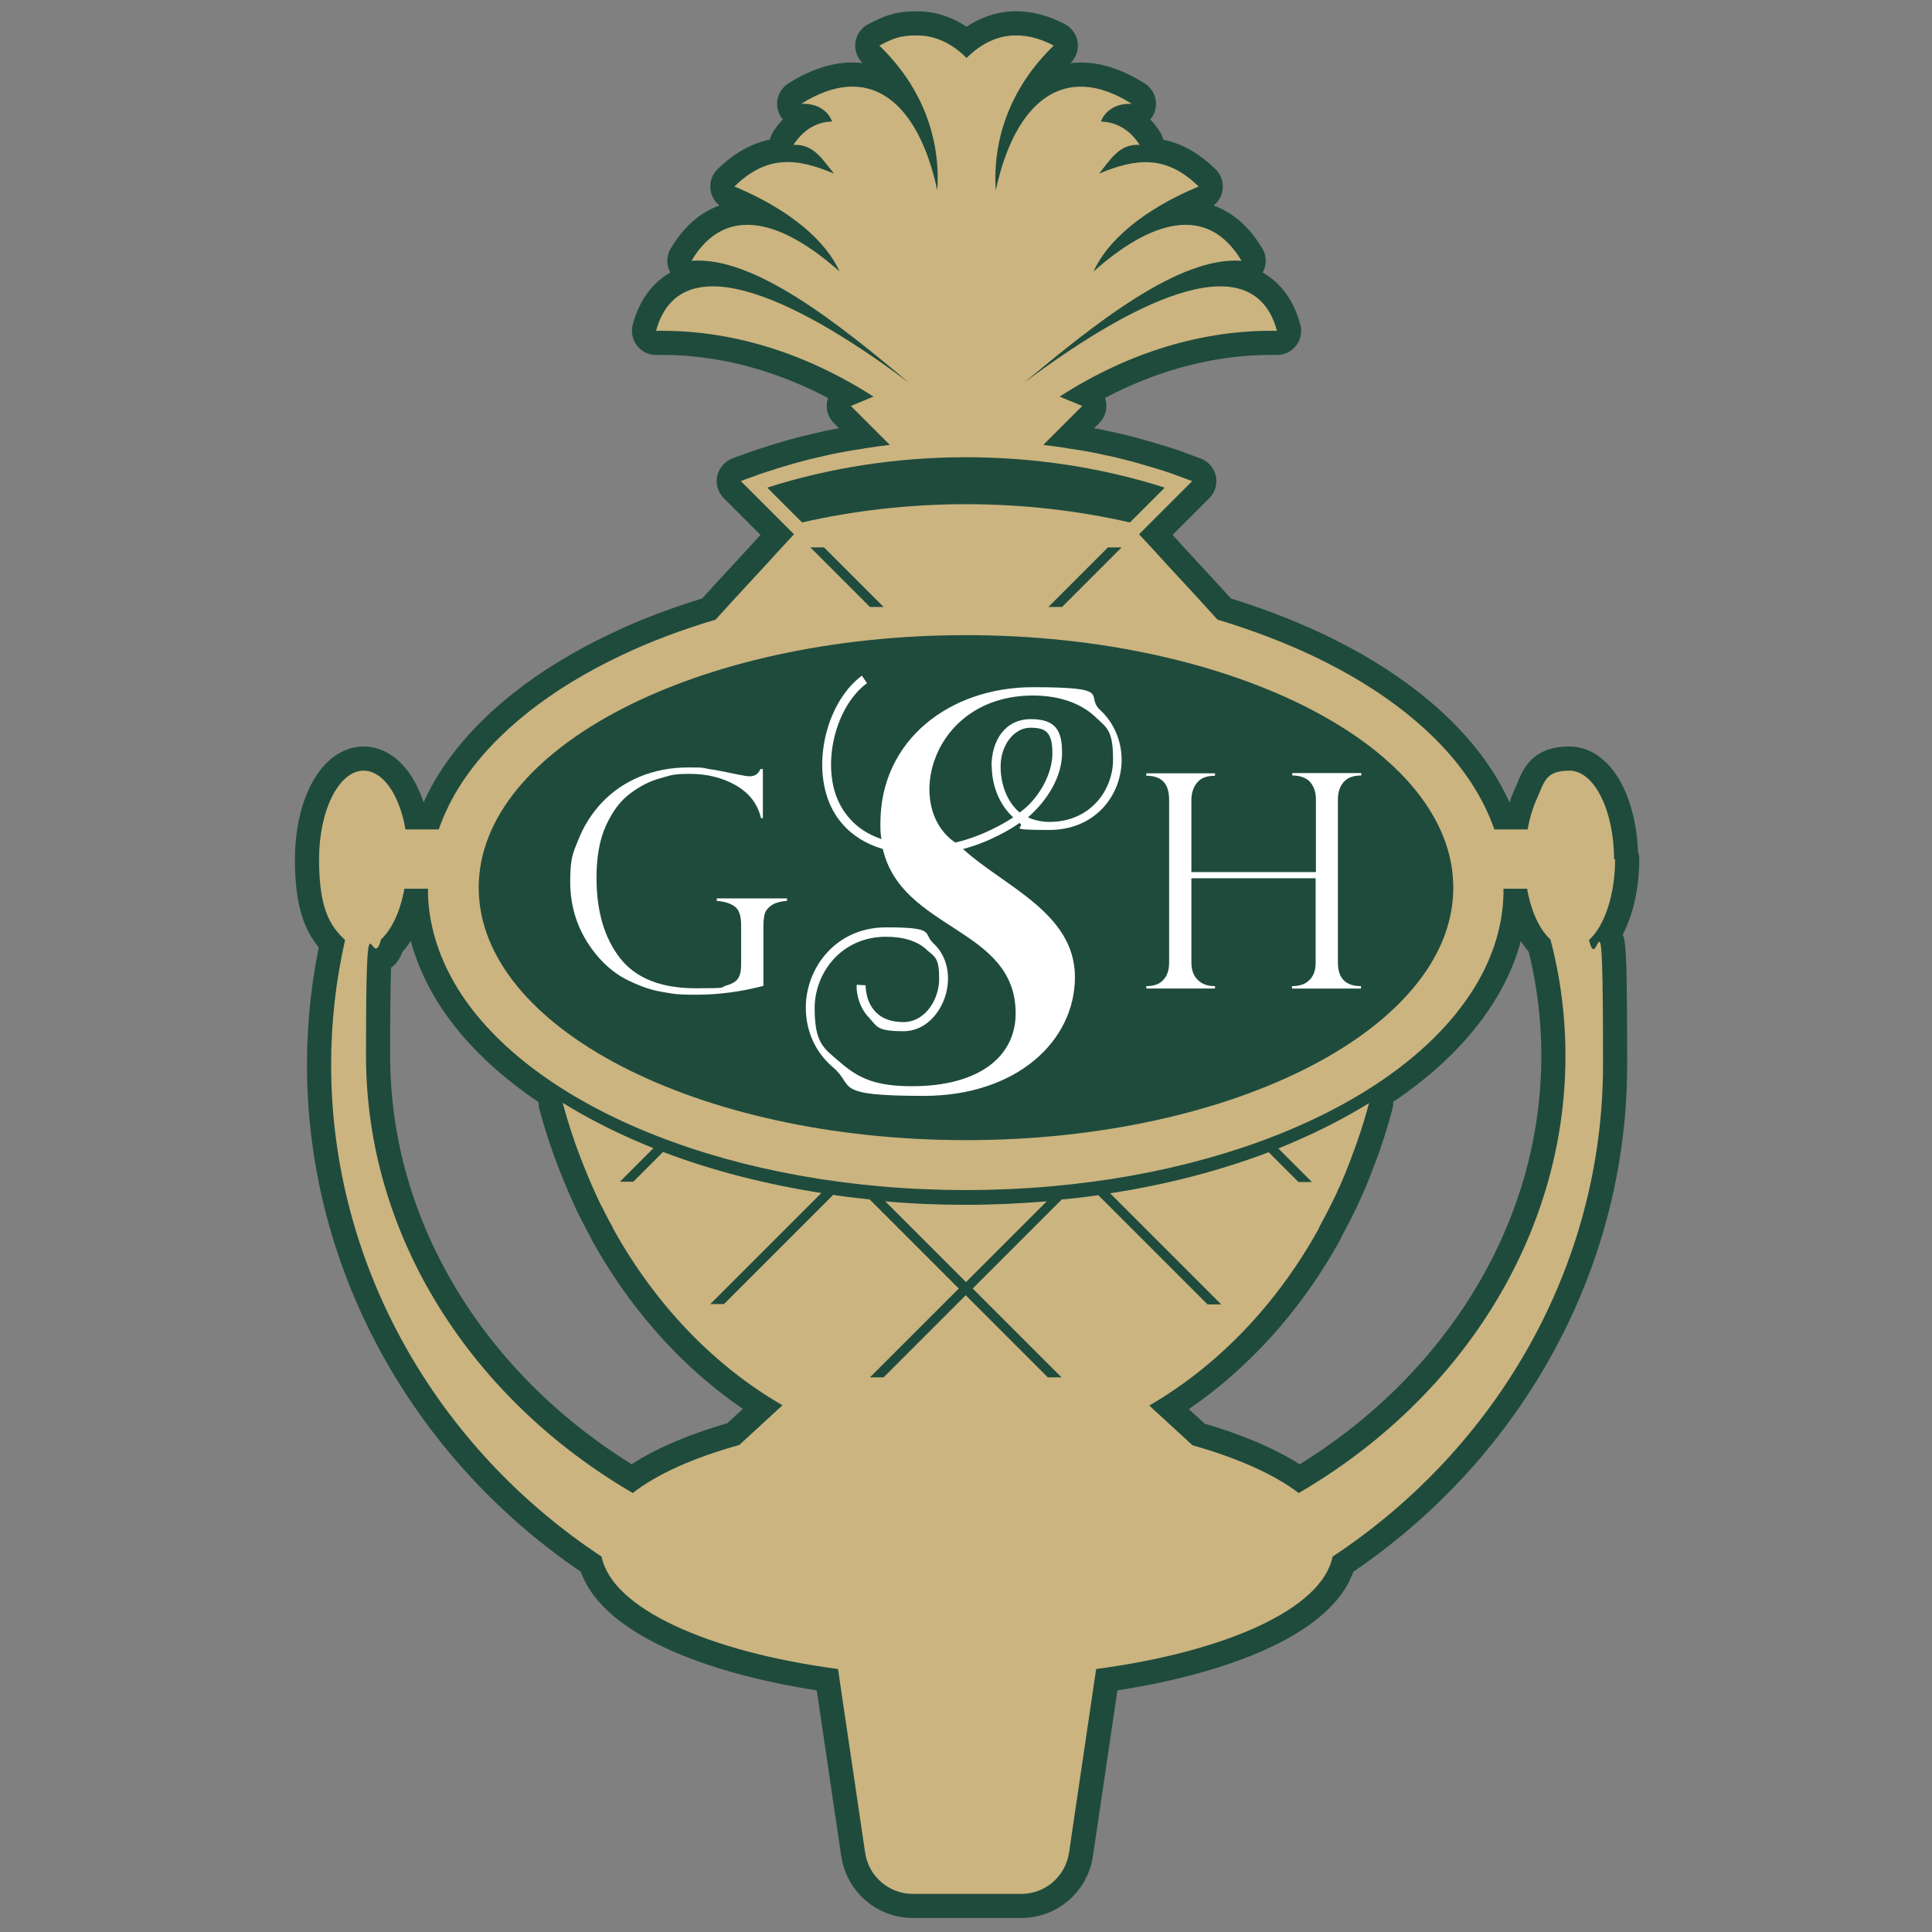
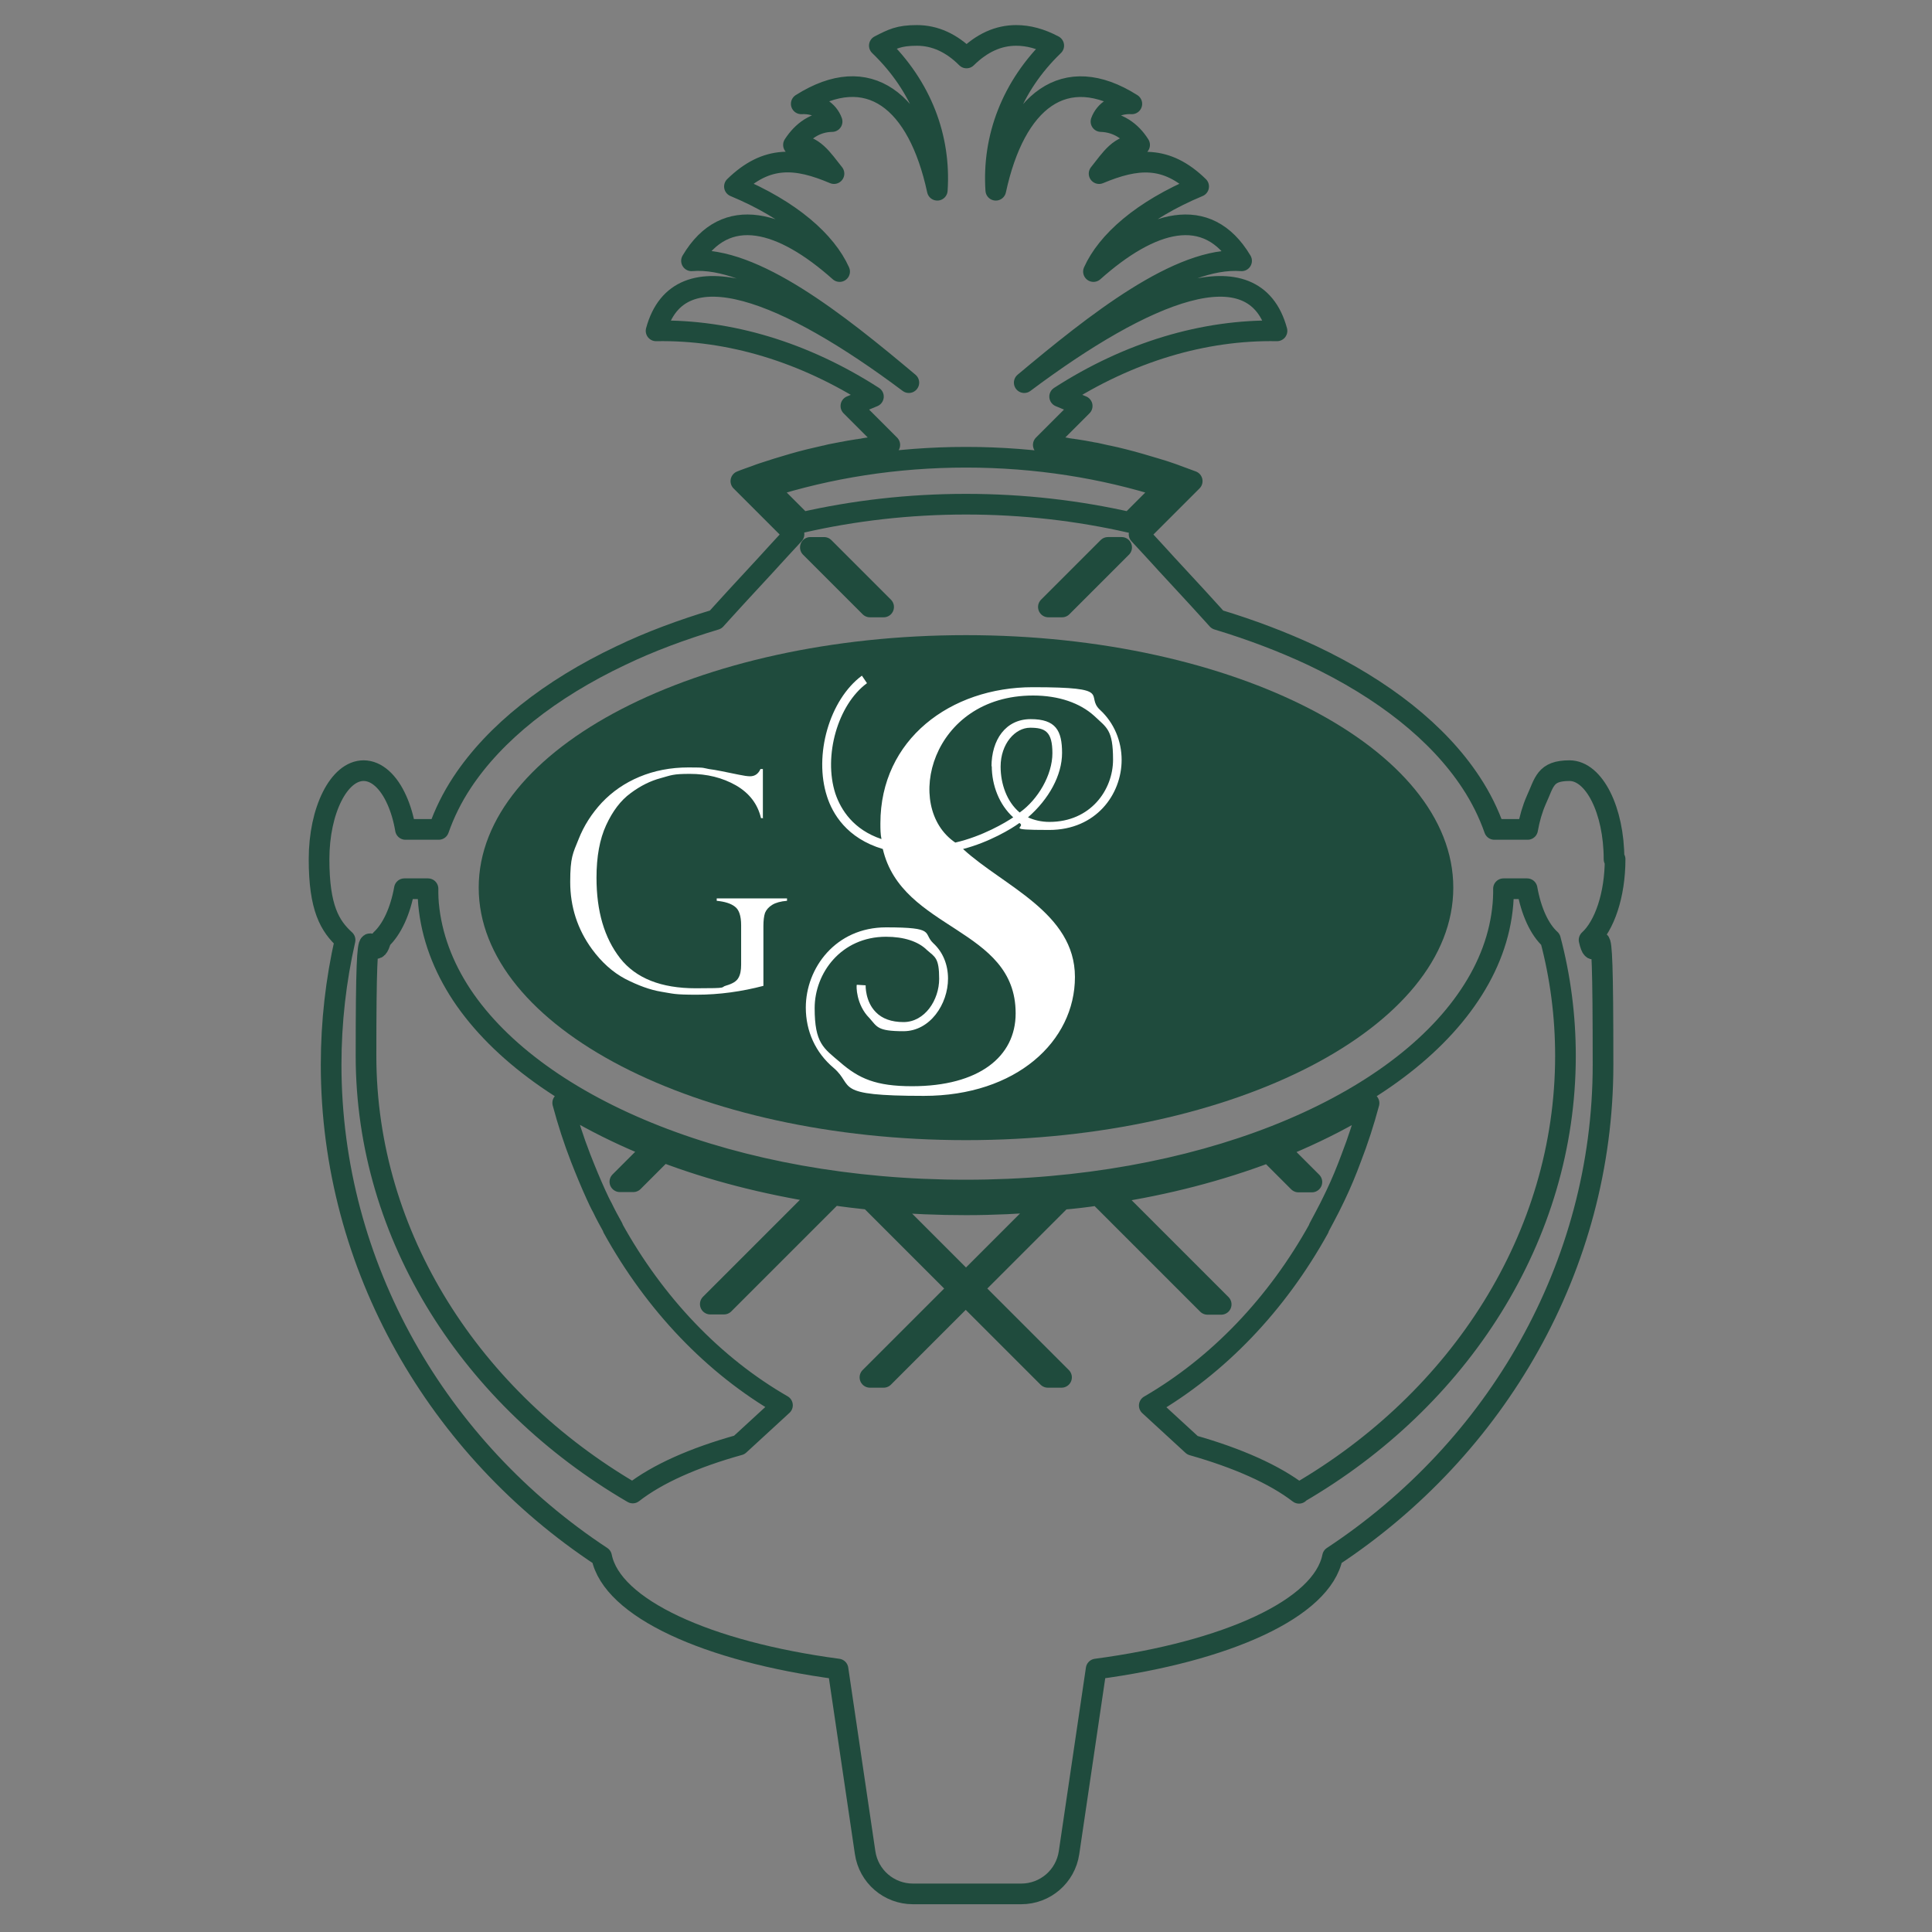
<svg xmlns="http://www.w3.org/2000/svg" version="1.1" viewBox="0 0 720 720">
  <rect x="0" y="0" width="720" height="720" fill="#808080" stroke="none" />
  <defs>
    <style>
      .cls-1 {
        fill-rule: evenodd;
      }

      .cls-1, .cls-2 {
        fill: #1f4b3d;
      }

      .cls-3 {
        fill: none;
        stroke-width: 7.7px;
      }

      .cls-3, .cls-2 {
        stroke: #1f4b3d;
        stroke-linecap: round;
        stroke-linejoin: round;
      }

      .cls-4 {
        fill: #fff;
      }

      .cls-5 {
        fill: #cbb47f;
      }

      .cls-2 {
        stroke-width: 18px;
      }
    </style>
  </defs>
  <g>
    <g id="Layer_2">
      <g>
-         <path class="cls-2" d="M329.9,447.7l21.7,21.7,8.4,8.4,8.4-8.4,21.7-21.7c-9.9.8-19.9,1.3-30.1,1.3s-20.2-.4-30.1-1.3Z" />
-         <path class="cls-2" d="M601.5,320.2c0-18.2-7.4-33-16.6-33s-9.3,4.3-12.4,11c-1.4,3.2-2.5,6.9-3.2,10.9h-12.4c-2.1-6-5-11.9-8.7-17.5,0,0,0,0,0,0-12.2-18.6-32.8-34.8-59.2-47.3-10.9-5.1-22.7-9.6-35.3-13.4l-1.9-2.1-5.1-5.6-2.3-2.5-9.7-10.5h0l-2-2.2-3.3-3.6h0l-4.9-5.3,19.8-19.8c-1.4-.5-3.8-1.4-5.7-2.1-.7-.3-1.4-.5-1.9-.7-1.9-.7-3.9-1.3-5.9-1.9-4-1.2-8-2.4-12-3.4-2-.5-4-1-6-1.4,0,0,0,0-.1,0-1-.2-2.1-.5-3.1-.7-.9-.2-1.7-.4-2.6-.5-2.1-.4-4.1-.8-6.3-1.1-.5,0-1-.2-1.5-.2-.7-.1-1.5-.2-2.3-.4-2.7-.4-5.4-.8-8.1-1.1l14.5-14.5-8.4-3.5c25.7-16.6,53.7-25,81-24.5-8.5-31.4-49.2-14.4-94.2,19.3,26.4-22.1,57.9-47.2,81-45.4-12.9-21.6-34.1-14.8-55.2,4,5-11.1,17.9-22.8,39.2-31.7-12.1-11.8-23.2-10.6-37.1-4.8,4.3-5.3,7.6-11.2,15.1-10.7-3.2-5.1-8.1-8.5-14.4-8.7,1.4-3.9,5.5-6.9,11.5-6.6-25.1-15.9-43.5-1.1-50.7,32.2-1.3-19.4,5.8-38.7,21.6-53.9-4.9-2.6-9.5-3.8-14-3.8-6.7,0-12.8,2.8-18.5,8.4,0,0,0,0,0,0,0,0,0,0,0,0-5.6-5.6-11.8-8.4-18.5-8.4s-9.1,1.3-14,3.8c15.9,15.3,22.9,34.5,21.6,53.9-7.2-33.4-25.6-48.1-50.7-32.2,6-.3,10.1,2.7,11.5,6.6-6.3.1-11.1,3.6-14.4,8.7,7.5-.4,10.8,5.4,15.1,10.7-13.9-5.9-25-7-37.1,4.8,21.3,8.9,34.2,20.6,39.2,31.7-21.1-18.8-42.4-25.6-55.2-4,23.1-1.9,54.6,23.2,81,45.4-45-33.7-85.7-50.7-94.2-19.3,27.3-.5,55.2,7.9,81,24.5l-8.4,3.5,14.5,14.5c-2.7.3-5.5.7-8.1,1.1-.7.1-1.5.2-2.3.4-.5,0-1,.2-1.5.2-2.1.3-4.2.7-6.3,1.1-.9.2-1.7.3-2.6.5-1,.2-2.1.4-3.1.7,0,0,0,0-.1,0-2,.5-4,.9-6,1.4-4.1,1-8.1,2.2-12,3.4-2,.6-3.9,1.3-5.9,1.9-.5.2-1.2.4-1.9.7-1.9.7-4.3,1.5-5.7,2.1l19.8,19.8-4.9,5.3h0l-3.3,3.6-2,2.2h0l-9.7,10.5-2.3,2.5-5.1,5.6-1.9,2.1c-12.6,3.8-24.5,8.2-35.3,13.4-26.4,12.5-47,28.8-59.2,47.3,0,0,0,0,0,0-3.7,5.6-6.6,11.5-8.7,17.5h-12.4c-.7-4.1-1.8-7.8-3.2-10.9-3-6.8-7.5-11-12.4-11-9.2,0-16.6,14.8-16.6,33s4,24.9,9.7,30.1c-3.4,15-5.2,30.5-5.2,46.5,0,75.2,39.8,143.1,100.8,183.3,3.8,19.2,39.3,35.4,88.1,41.9l10.1,68.4c1.3,8.9,8.9,15.4,17.8,15.4h40.4c8.9,0,16.5-6.5,17.8-15.4l10.1-68.4c48.8-6.5,84.3-22.6,88.1-41.9,61-40.2,100.8-108.1,100.8-183.3s-1.8-31.5-5.2-46.5c5.7-5.2,9.7-16.7,9.7-30.1ZM286.5,182.3l-.5-.6h0c22.9-7.3,47.9-11.3,74-11.3s51.1,4,74,11.3h0s-.5.6-.5.6l-12.4,12.4c-19.3-4.4-39.8-6.8-61.1-6.8s-41.8,2.4-61.1,6.8l-12.4-12.4ZM418,204l-22.2,22.2h-5.1l22.2-22.2h5.1ZM329.3,226.2h-5.1l-22.2-22.2h5.1l22.2,22.2ZM484.1,556.5c-9.1-7-22.8-13.1-39.7-17.9l-16.1-14.8c25.7-14.9,47.6-37.8,63.2-66,0,0,0-.1,0-.2,1.3-2.4,2.6-4.9,3.9-7.4.8-1.6,1.6-3.2,2.4-4.9h0c2.1-4.4,4-9,5.7-13.6,2.6-6.7,4.8-13.5,6.7-20.6-2.1,1.3-4.3,2.6-6.6,3.9-8.5,4.8-17.6,9.1-27.2,13h0s12.5,12.5,12.5,12.5h-5l-11.1-11.1c-18.2,6.9-38.1,12.1-59.1,15.3h0l22.2,22.2,19.2,19.2h-5.1l-19.2-19.2-3-3-18.5-18.5c-4.6.7-8.9,1.2-13.6,1.6h0s-22.1,22.1-22.1,22.1l-11.1,11.1,11.1,11.1,22,22h-5.1l-22-22-8.6-8.6-8.6,8.6-22,22h-5.1l22-22,11.1-11.1-11.1-11.1-22.1-22.1h0c-4.7-.5-9-1-13.6-1.7l-18.5,18.5-3,3-19.2,19.2h-5.1l19.2-19.2,22.2-22.2h0c-21-3.3-40.9-8.4-59-15.3l-11.1,11.1h-5l12.5-12.5h0c-9.7-3.9-18.7-8.2-27.2-13-2.3-1.3-4.5-2.6-6.6-3.9,1.9,7.1,4.1,13.9,6.7,20.6,1.8,4.6,3.7,9.2,5.7,13.6h0c.8,1.7,1.5,3.3,2.4,4.9,1.2,2.5,2.5,4.9,3.9,7.4,0,0,0,.1,0,.2,15.6,28.2,37.5,51.2,63.2,66l-16.1,14.8c-16.9,4.7-30.6,10.8-39.7,17.9-59.9-34.9-99.4-95.5-99.4-162.9s1.9-29.5,5.6-43.4c4-3.7,7.2-10.5,8.7-18.9h8.8c0,.5,0,1.1,0,1.6,0,0,0,0,0,0,0,1.4.1,2.8.2,4.1,0,0,0,0,0,0,1.1,11.9,5.4,23.3,12.4,33.9,28.5,42.8,101.8,72.7,187.8,72.7s159.3-29.9,187.8-72.7c7.1-10.6,11.4-22,12.4-33.9,0,0,0,0,0,0,.1-1.4.2-2.7.2-4.1,0,0,0,0,0,0,0-.5,0-1.1,0-1.6h8.8c1.5,8.4,4.6,15.2,8.7,18.9,3.7,14,5.6,28.5,5.6,43.4,0,67.4-39.5,128.1-99.4,162.9Z" />
-       </g>
+         </g>
      <g>
        <path class="cls-3" d="M329.9,447.7l21.7,21.7,8.4,8.4,8.4-8.4,21.7-21.7c-9.9.8-19.9,1.3-30.1,1.3s-20.2-.4-30.1-1.3Z" />
        <path class="cls-3" d="M601.5,320.2c0-18.2-7.4-33-16.6-33s-9.3,4.3-12.4,11c-1.4,3.2-2.5,6.9-3.2,10.9h-12.4c-2.1-6-5-11.9-8.7-17.5,0,0,0,0,0,0-12.2-18.6-32.8-34.8-59.2-47.3-10.9-5.1-22.7-9.6-35.3-13.4l-1.9-2.1-5.1-5.6-2.3-2.5-9.7-10.5h0l-2-2.2-3.3-3.6h0l-4.9-5.3,19.8-19.8c-1.4-.5-3.8-1.4-5.7-2.1-.7-.3-1.4-.5-1.9-.7-1.9-.7-3.9-1.3-5.9-1.9-4-1.2-8-2.4-12-3.4-2-.5-4-1-6-1.4,0,0,0,0-.1,0-1-.2-2.1-.5-3.1-.7-.9-.2-1.7-.4-2.6-.5-2.1-.4-4.1-.8-6.3-1.1-.5,0-1-.2-1.5-.2-.7-.1-1.5-.2-2.3-.4-2.7-.4-5.4-.8-8.1-1.1l14.5-14.5-8.4-3.5c25.7-16.6,53.7-25,81-24.5-8.5-31.4-49.2-14.4-94.2,19.3,26.4-22.1,57.9-47.2,81-45.4-12.9-21.6-34.1-14.8-55.2,4,5-11.1,17.9-22.8,39.2-31.7-12.1-11.8-23.2-10.6-37.1-4.8,4.3-5.3,7.6-11.2,15.1-10.7-3.2-5.1-8.1-8.5-14.4-8.7,1.4-3.9,5.5-6.9,11.5-6.6-25.1-15.9-43.5-1.1-50.7,32.2-1.3-19.4,5.8-38.7,21.6-53.9-4.9-2.6-9.5-3.8-14-3.8-6.7,0-12.8,2.8-18.5,8.4,0,0,0,0,0,0,0,0,0,0,0,0-5.6-5.6-11.8-8.4-18.5-8.4s-9.1,1.3-14,3.8c15.9,15.3,22.9,34.5,21.6,53.9-7.2-33.4-25.6-48.1-50.7-32.2,6-.3,10.1,2.7,11.5,6.6-6.3.1-11.1,3.6-14.4,8.7,7.5-.4,10.8,5.4,15.1,10.7-13.9-5.9-25-7-37.1,4.8,21.3,8.9,34.2,20.6,39.2,31.7-21.1-18.8-42.4-25.6-55.2-4,23.1-1.9,54.6,23.2,81,45.4-45-33.7-85.7-50.7-94.2-19.3,27.3-.5,55.2,7.9,81,24.5l-8.4,3.5,14.5,14.5c-2.7.3-5.5.7-8.1,1.1-.7.1-1.5.2-2.3.4-.5,0-1,.2-1.5.2-2.1.3-4.2.7-6.3,1.1-.9.2-1.7.3-2.6.5-1,.2-2.1.4-3.1.7,0,0,0,0-.1,0-2,.5-4,.9-6,1.4-4.1,1-8.1,2.2-12,3.4-2,.6-3.9,1.3-5.9,1.9-.5.2-1.2.4-1.9.7-1.9.7-4.3,1.5-5.7,2.1l19.8,19.8-4.9,5.3h0l-3.3,3.6-2,2.2h0l-9.7,10.5-2.3,2.5-5.1,5.6-1.9,2.1c-12.6,3.8-24.5,8.2-35.3,13.4-26.4,12.5-47,28.8-59.2,47.3,0,0,0,0,0,0-3.7,5.6-6.6,11.5-8.7,17.5h-12.4c-.7-4.1-1.8-7.8-3.2-10.9-3-6.8-7.5-11-12.4-11-9.2,0-16.6,14.8-16.6,33s4,24.9,9.7,30.1c-3.4,15-5.2,30.5-5.2,46.5,0,75.2,39.8,143.1,100.8,183.3,3.8,19.2,39.3,35.4,88.1,41.9l10.1,68.4c1.3,8.9,8.9,15.4,17.8,15.4h40.4c8.9,0,16.5-6.5,17.8-15.4l10.1-68.4c48.8-6.5,84.3-22.6,88.1-41.9,61-40.2,100.8-108.1,100.8-183.3s-1.8-31.5-5.2-46.5c5.7-5.2,9.7-16.7,9.7-30.1ZM286.5,182.3l-.5-.6h0c22.9-7.3,47.9-11.3,74-11.3s51.1,4,74,11.3h0s-.5.6-.5.6l-12.4,12.4c-19.3-4.4-39.8-6.8-61.1-6.8s-41.8,2.4-61.1,6.8l-12.4-12.4ZM418,204l-22.2,22.2h-5.1l22.2-22.2h5.1ZM329.3,226.2h-5.1l-22.2-22.2h5.1l22.2,22.2ZM484.1,556.5c-9.1-7-22.8-13.1-39.7-17.9l-16.1-14.8c25.7-14.9,47.6-37.8,63.2-66,0,0,0-.1,0-.2,1.3-2.4,2.6-4.9,3.9-7.4.8-1.6,1.6-3.2,2.4-4.9h0c2.1-4.4,4-9,5.7-13.6,2.6-6.7,4.8-13.5,6.7-20.6-2.1,1.3-4.3,2.6-6.6,3.9-8.5,4.8-17.6,9.1-27.2,13h0s12.5,12.5,12.5,12.5h-5l-11.1-11.1c-18.2,6.9-38.1,12.1-59.1,15.3h0l22.2,22.2,19.2,19.2h-5.1l-19.2-19.2-3-3-18.5-18.5c-4.6.7-8.9,1.2-13.6,1.6h0s-22.1,22.1-22.1,22.1l-11.1,11.1,11.1,11.1,22,22h-5.1l-22-22-8.6-8.6-8.6,8.6-22,22h-5.1l22-22,11.1-11.1-11.1-11.1-22.1-22.1h0c-4.7-.5-9-1-13.6-1.7l-18.5,18.5-3,3-19.2,19.2h-5.1l19.2-19.2,22.2-22.2h0c-21-3.3-40.9-8.4-59-15.3l-11.1,11.1h-5l12.5-12.5h0c-9.7-3.9-18.7-8.2-27.2-13-2.3-1.3-4.5-2.6-6.6-3.9,1.9,7.1,4.1,13.9,6.7,20.6,1.8,4.6,3.7,9.2,5.7,13.6h0c.8,1.7,1.5,3.3,2.4,4.9,1.2,2.5,2.5,4.9,3.9,7.4,0,0,0,.1,0,.2,15.6,28.2,37.5,51.2,63.2,66l-16.1,14.8c-16.9,4.7-30.6,10.8-39.7,17.9-59.9-34.9-99.4-95.5-99.4-162.9s1.9-29.5,5.6-43.4c4-3.7,7.2-10.5,8.7-18.9h8.8c0,.5,0,1.1,0,1.6,0,0,0,0,0,0,0,1.4.1,2.8.2,4.1,0,0,0,0,0,0,1.1,11.9,5.4,23.3,12.4,33.9,28.5,42.8,101.8,72.7,187.8,72.7s159.3-29.9,187.8-72.7c7.1-10.6,11.4-22,12.4-33.9,0,0,0,0,0,0,.1-1.4.2-2.7.2-4.1,0,0,0,0,0,0,0-.5,0-1.1,0-1.6h8.8c1.5,8.4,4.6,15.2,8.7,18.9,3.7,14,5.6,28.5,5.6,43.4,0,67.4-39.5,128.1-99.4,162.9Z" />
      </g>
      <g>
-         <path class="cls-5" d="M329.9,447.7l21.7,21.7,8.4,8.4,8.4-8.4,21.7-21.7c-9.9.8-19.9,1.3-30.1,1.3s-20.2-.4-30.1-1.3Z" />
-         <path class="cls-5" d="M601.5,320.2c0-18.2-7.4-33-16.6-33s-9.3,4.3-12.4,11c-1.4,3.2-2.5,6.9-3.2,10.9h-12.4c-2.1-6-5-11.9-8.7-17.5,0,0,0,0,0,0-12.2-18.6-32.8-34.8-59.2-47.3-10.9-5.1-22.7-9.6-35.3-13.4l-1.9-2.1-5.1-5.6-2.3-2.5-9.7-10.5h0l-2-2.2-3.3-3.6h0l-4.9-5.3,19.8-19.8c-1.4-.5-3.8-1.4-5.7-2.1-.7-.3-1.4-.5-1.9-.7-1.9-.7-3.9-1.3-5.9-1.9-4-1.2-8-2.4-12-3.4-2-.5-4-1-6-1.4,0,0,0,0-.1,0-1-.2-2.1-.5-3.1-.7-.9-.2-1.7-.4-2.6-.5-2.1-.4-4.1-.8-6.3-1.1-.5,0-1-.2-1.5-.2-.7-.1-1.5-.2-2.3-.4-2.7-.4-5.4-.8-8.1-1.1l14.5-14.5-8.4-3.5c25.7-16.6,53.7-25,81-24.5-8.5-31.4-49.2-14.4-94.2,19.3,26.4-22.1,57.9-47.2,81-45.4-12.9-21.6-34.1-14.8-55.2,4,5-11.1,17.9-22.8,39.2-31.7-12.1-11.8-23.2-10.6-37.1-4.8,4.3-5.3,7.6-11.2,15.1-10.7-3.2-5.1-8.1-8.5-14.4-8.7,1.4-3.9,5.5-6.9,11.5-6.6-25.1-15.9-43.5-1.1-50.7,32.2-1.3-19.4,5.8-38.7,21.6-53.9-4.9-2.6-9.5-3.8-14-3.8-6.7,0-12.8,2.8-18.5,8.4,0,0,0,0,0,0,0,0,0,0,0,0-5.6-5.6-11.8-8.4-18.5-8.4s-9.1,1.3-14,3.8c15.9,15.3,22.9,34.5,21.6,53.9-7.2-33.4-25.6-48.1-50.7-32.2,6-.3,10.1,2.7,11.5,6.6-6.3.1-11.1,3.6-14.4,8.7,7.5-.4,10.8,5.4,15.1,10.7-13.9-5.9-25-7-37.1,4.8,21.3,8.9,34.2,20.6,39.2,31.7-21.1-18.8-42.4-25.6-55.2-4,23.1-1.9,54.6,23.2,81,45.4-45-33.7-85.7-50.7-94.2-19.3,27.3-.5,55.2,7.9,81,24.5l-8.4,3.5,14.5,14.5c-2.7.3-5.5.7-8.1,1.1-.7.1-1.5.2-2.3.4-.5,0-1,.2-1.5.2-2.1.3-4.2.7-6.3,1.1-.9.2-1.7.3-2.6.5-1,.2-2.1.4-3.1.7,0,0,0,0-.1,0-2,.5-4,.9-6,1.4-4.1,1-8.1,2.2-12,3.4-2,.6-3.9,1.3-5.9,1.9-.5.2-1.2.4-1.9.7-1.9.7-4.3,1.5-5.7,2.1l19.8,19.8-4.9,5.3h0l-3.3,3.6-2,2.2h0l-9.7,10.5-2.3,2.5-5.1,5.6-1.9,2.1c-12.6,3.8-24.5,8.2-35.3,13.4-26.4,12.5-47,28.8-59.2,47.3,0,0,0,0,0,0-3.7,5.6-6.6,11.5-8.7,17.5h-12.4c-.7-4.1-1.8-7.8-3.2-10.9-3-6.8-7.5-11-12.4-11-9.2,0-16.6,14.8-16.6,33s4,24.9,9.7,30.1c-3.4,15-5.2,30.5-5.2,46.5,0,75.2,39.8,143.1,100.8,183.3,3.8,19.2,39.3,35.4,88.1,41.9l10.1,68.4c1.3,8.9,8.9,15.4,17.8,15.4h40.4c8.9,0,16.5-6.5,17.8-15.4l10.1-68.4c48.8-6.5,84.3-22.6,88.1-41.9,61-40.2,100.8-108.1,100.8-183.3s-1.8-31.5-5.2-46.5c5.7-5.2,9.7-16.7,9.7-30.1ZM286.5,182.3l-.5-.6h0c22.9-7.3,47.9-11.3,74-11.3s51.1,4,74,11.3h0s-.5.6-.5.6l-12.4,12.4c-19.3-4.4-39.8-6.8-61.1-6.8s-41.8,2.4-61.1,6.8l-12.4-12.4ZM418,204l-22.2,22.2h-5.1l22.2-22.2h5.1ZM329.3,226.2h-5.1l-22.2-22.2h5.1l22.2,22.2ZM484.1,556.5c-9.1-7-22.8-13.1-39.7-17.9l-16.1-14.8c25.7-14.9,47.6-37.8,63.2-66,0,0,0-.1,0-.2,1.3-2.4,2.6-4.9,3.9-7.4.8-1.6,1.6-3.2,2.4-4.9h0c2.1-4.4,4-9,5.7-13.6,2.6-6.7,4.8-13.5,6.7-20.6-2.1,1.3-4.3,2.6-6.6,3.9-8.5,4.8-17.6,9.1-27.2,13h0s12.5,12.5,12.5,12.5h-5l-11.1-11.1c-18.2,6.9-38.1,12.1-59.1,15.3h0l22.2,22.2,19.2,19.2h-5.1l-19.2-19.2-3-3-18.5-18.5c-4.6.7-8.9,1.2-13.6,1.6h0s-22.1,22.1-22.1,22.1l-11.1,11.1,11.1,11.1,22,22h-5.1l-22-22-8.6-8.6-8.6,8.6-22,22h-5.1l22-22,11.1-11.1-11.1-11.1-22.1-22.1h0c-4.7-.5-9-1-13.6-1.7l-18.5,18.5-3,3-19.2,19.2h-5.1l19.2-19.2,22.2-22.2h0c-21-3.3-40.9-8.4-59-15.3l-11.1,11.1h-5l12.5-12.5h0c-9.7-3.9-18.7-8.2-27.2-13-2.3-1.3-4.5-2.6-6.6-3.9,1.9,7.1,4.1,13.9,6.7,20.6,1.8,4.6,3.7,9.2,5.7,13.6h0c.8,1.7,1.5,3.3,2.4,4.9,1.2,2.5,2.5,4.9,3.9,7.4,0,0,0,.1,0,.2,15.6,28.2,37.5,51.2,63.2,66l-16.1,14.8c-16.9,4.7-30.6,10.8-39.7,17.9-59.9-34.9-99.4-95.5-99.4-162.9s1.9-29.5,5.6-43.4c4-3.7,7.2-10.5,8.7-18.9h8.8c0,.5,0,1.1,0,1.6,0,0,0,0,0,0,0,1.4.1,2.8.2,4.1,0,0,0,0,0,0,1.1,11.9,5.4,23.3,12.4,33.9,28.5,42.8,101.8,72.7,187.8,72.7s159.3-29.9,187.8-72.7c7.1-10.6,11.4-22,12.4-33.9,0,0,0,0,0,0,.1-1.4.2-2.7.2-4.1,0,0,0,0,0,0,0-.5,0-1.1,0-1.6h8.8c1.5,8.4,4.6,15.2,8.7,18.9,3.7,14,5.6,28.5,5.6,43.4,0,67.4-39.5,128.1-99.4,162.9Z" />
-       </g>
+         </g>
      <path class="cls-1" d="M541.6,330.8c0,52-81.3,94.1-181.6,94.1s-181.6-42.1-181.6-94.1,81.4-94.1,181.6-94.1,181.6,42.2,181.6,94.1" />
      <g>
        <path class="cls-4" d="M284.5,304.9h-.9c-1.2-5.2-4.3-9.3-9.3-12.2-5.1-2.9-10.8-4.3-17.2-4.3s-6.9.5-10.9,1.6c-3.8,1-7.6,2.9-11.2,5.6-3.7,2.7-6.7,6.7-9.1,11.9-2.4,5.2-3.6,11.7-3.6,19.6,0,12.5,2.9,22.4,8.8,30,5.9,7.5,15.3,11.2,28.2,11.2s8.8-.3,11.3-1c2.4-.7,3.9-1.6,4.6-2.9.7-1.2,1-2.8,1-4.9v-14.7c0-3.5-.8-5.8-2.3-6.9-1.5-1.2-3.8-1.9-6.8-2.2v-.9h26.2v.9c-2.4.2-4.2.7-5.5,1.5-1.3.8-2.2,1.8-2.7,3-.4,1.2-.6,2.9-.6,4.9v22.3c-8,2.1-16.4,3.3-24.9,3.3s-8.7-.4-13.1-1.1c-4.3-.7-8.8-2.4-13.5-4.8-4.7-2.5-8.8-6.2-12.4-11.1-5.4-7.4-8.1-15.8-8.1-25s1-10.7,3.1-15.9c2-5.1,4.9-9.6,8.7-13.7,3.9-4.1,8.5-7.3,14-9.6,5.5-2.3,11.6-3.5,18.3-3.5s5.2.2,7.6.6c2.5.3,6.2,1.1,11.1,2.1,1.9.4,3.3.6,4.2.6,1.8,0,3.1-.9,3.9-2.7h.9v18.4Z" />
-         <path class="cls-4" d="M490.4,324.8v-26.9c0-2.6-.7-4.7-2.1-6.4-1.4-1.6-3.7-2.5-6.7-2.5v-.9h25.7v.9c-3,0-5.1.8-6.6,2.5-1.4,1.6-2.1,3.8-2.1,6.5v60.7c0,5.9,2.9,8.8,8.6,8.8v.9h-25.7v-.9c2.8,0,4.9-.7,6.4-2.2,1.6-1.5,2.4-3.6,2.4-6.5v-31.5h-46.3v31.4c0,2.8.8,5,2.4,6.5,1.6,1.6,3.7,2.3,6.4,2.3v.9h-25.6v-.9c2.8,0,4.9-.7,6.3-2.3,1.5-1.5,2.2-3.7,2.2-6.5v-60.7c0-6-2.8-8.9-8.5-8.9v-.9h25.6v.9c-3.1,0-5.2.8-6.6,2.5-1.4,1.6-2.2,3.8-2.2,6.5v26.9h46.3Z" />
      </g>
      <path class="cls-4" d="M378.5,377.6c0-32-42.4-30.7-49.5-61.2-13.5-4-18.8-13.3-20.8-19.6-5-15.4.9-36,13-45l1.9,2.8c-10.9,8-16.3,27.1-11.8,41.1,2.1,6.2,6.8,13.5,17.2,17-.4-1.9-.4-3.8-.4-5.9,0-31.2,26.1-50.7,56.8-50.7s19.2,3.1,25.1,8.5c5.2,4.8,8,11.6,8,18.6,0,12.8-9.5,26.1-27,26.1s-8.2-.9-11.1-2.6c-2.8,2.1-11.3,7.2-21,9.7,15,13.8,41.7,23.7,41.7,47.7s-21.9,44.3-56.3,44.3-25.7-3.6-33.6-10.4c-6.8-5.7-10.4-13.7-10.4-22.5,0-14.7,11.1-29.9,29.9-29.9s13.6,2.1,17.6,5.9c3.6,3.3,5.5,8,5.5,13.2,0,9.5-6.7,19.6-16.6,19.6s-9.8-1.7-12.7-4.9c-5-5-4.9-12.1-4.7-12.4l3.3.2s-.2,6,3.8,10c2.3,2.4,5.8,3.7,10.3,3.7,8,0,13.3-8.3,13.3-16.1s-1.5-8.1-4.5-10.7c-3.3-3.3-8.7-5-15.3-5-16.7,0-26.6,13.5-26.6,26.6s3.3,14.9,9.4,20.1c7.1,6.2,13.5,9,26.9,9,24.9,0,38.6-11,38.6-27.1ZM369.5,285.7c0-9.9,5.2-17.7,14.6-17.7s11.7,4.3,11.7,12.6-4.9,17.2-12.7,24c2.2,1,4.9,1.7,8,1.7,15.3,0,23.7-11.9,23.7-23.2s-2.4-11.9-7-16.3c-5.3-4.8-13.2-7.6-22.8-7.6-38,0-48.6,41.5-29,54.8,10.1-2.3,18.8-7.5,21.6-9.4-5.2-4.7-8-11.9-8-19.2ZM372.9,285.7c0,6.4,2.3,13.1,7.1,17.1,6.8-4.8,12.2-14,12.2-22.1s-2.7-9.5-8.3-9.5-11,6-11,14.5Z" />
    </g>
  </g>
</svg>